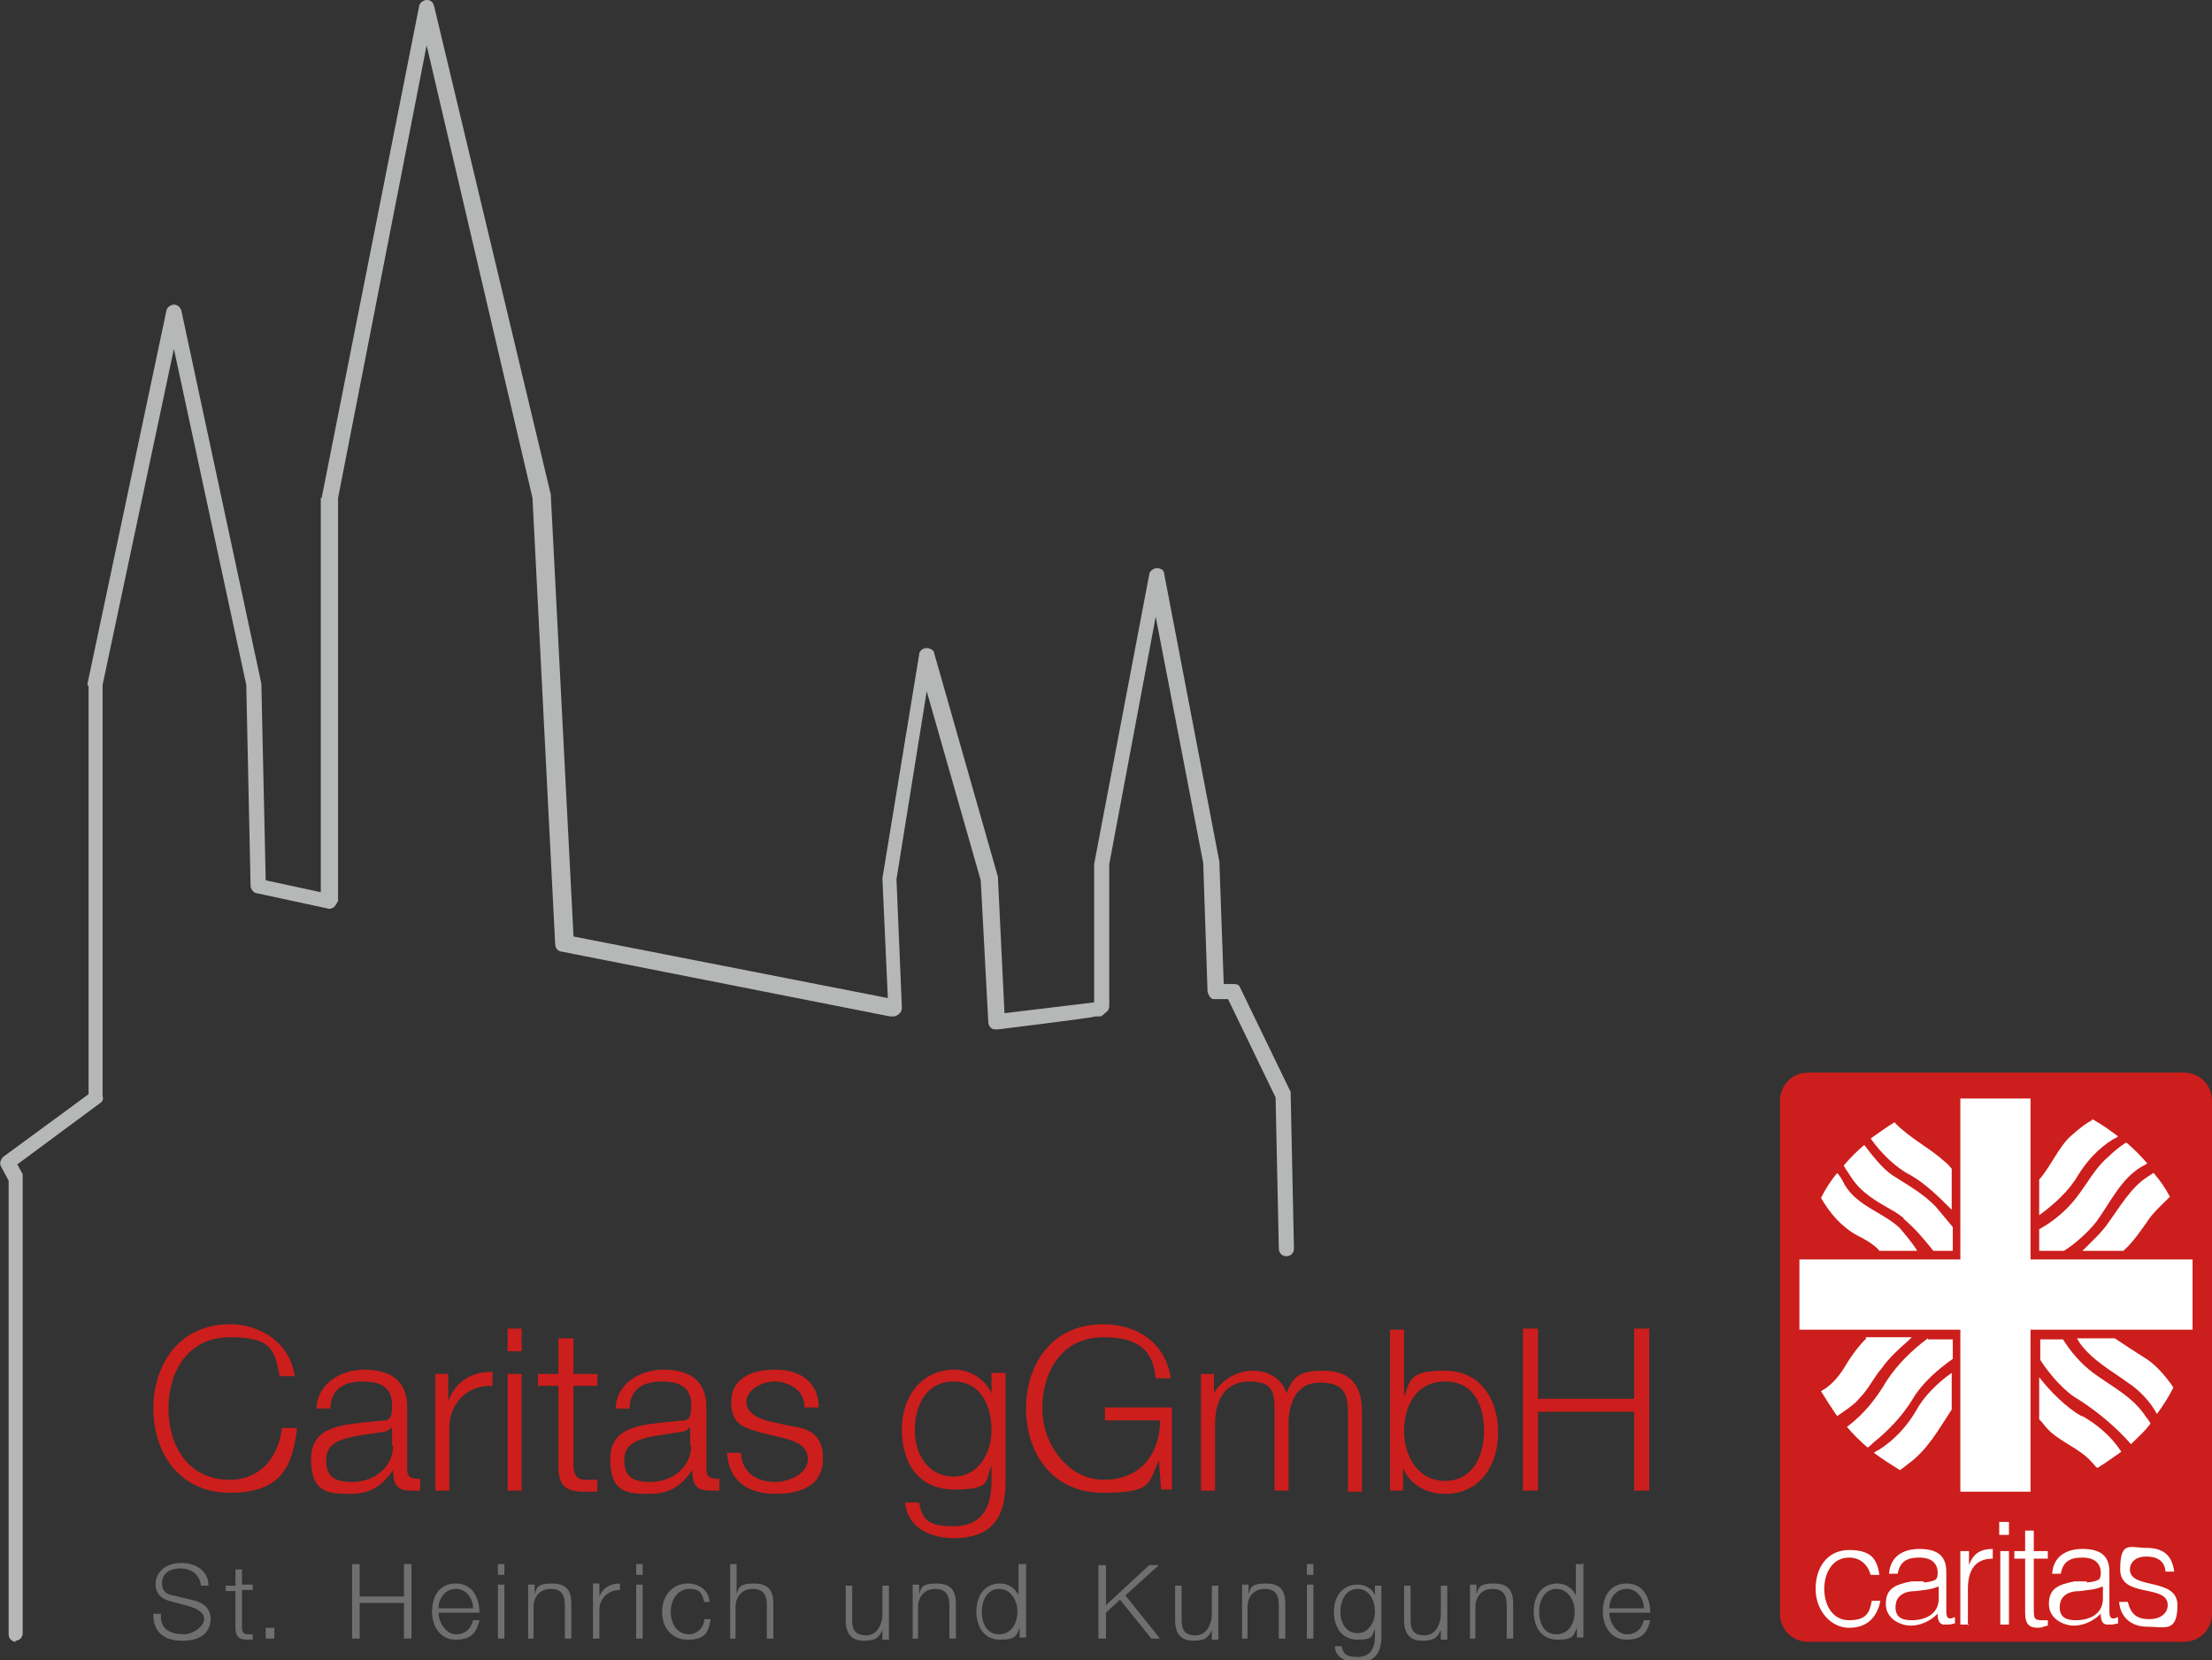
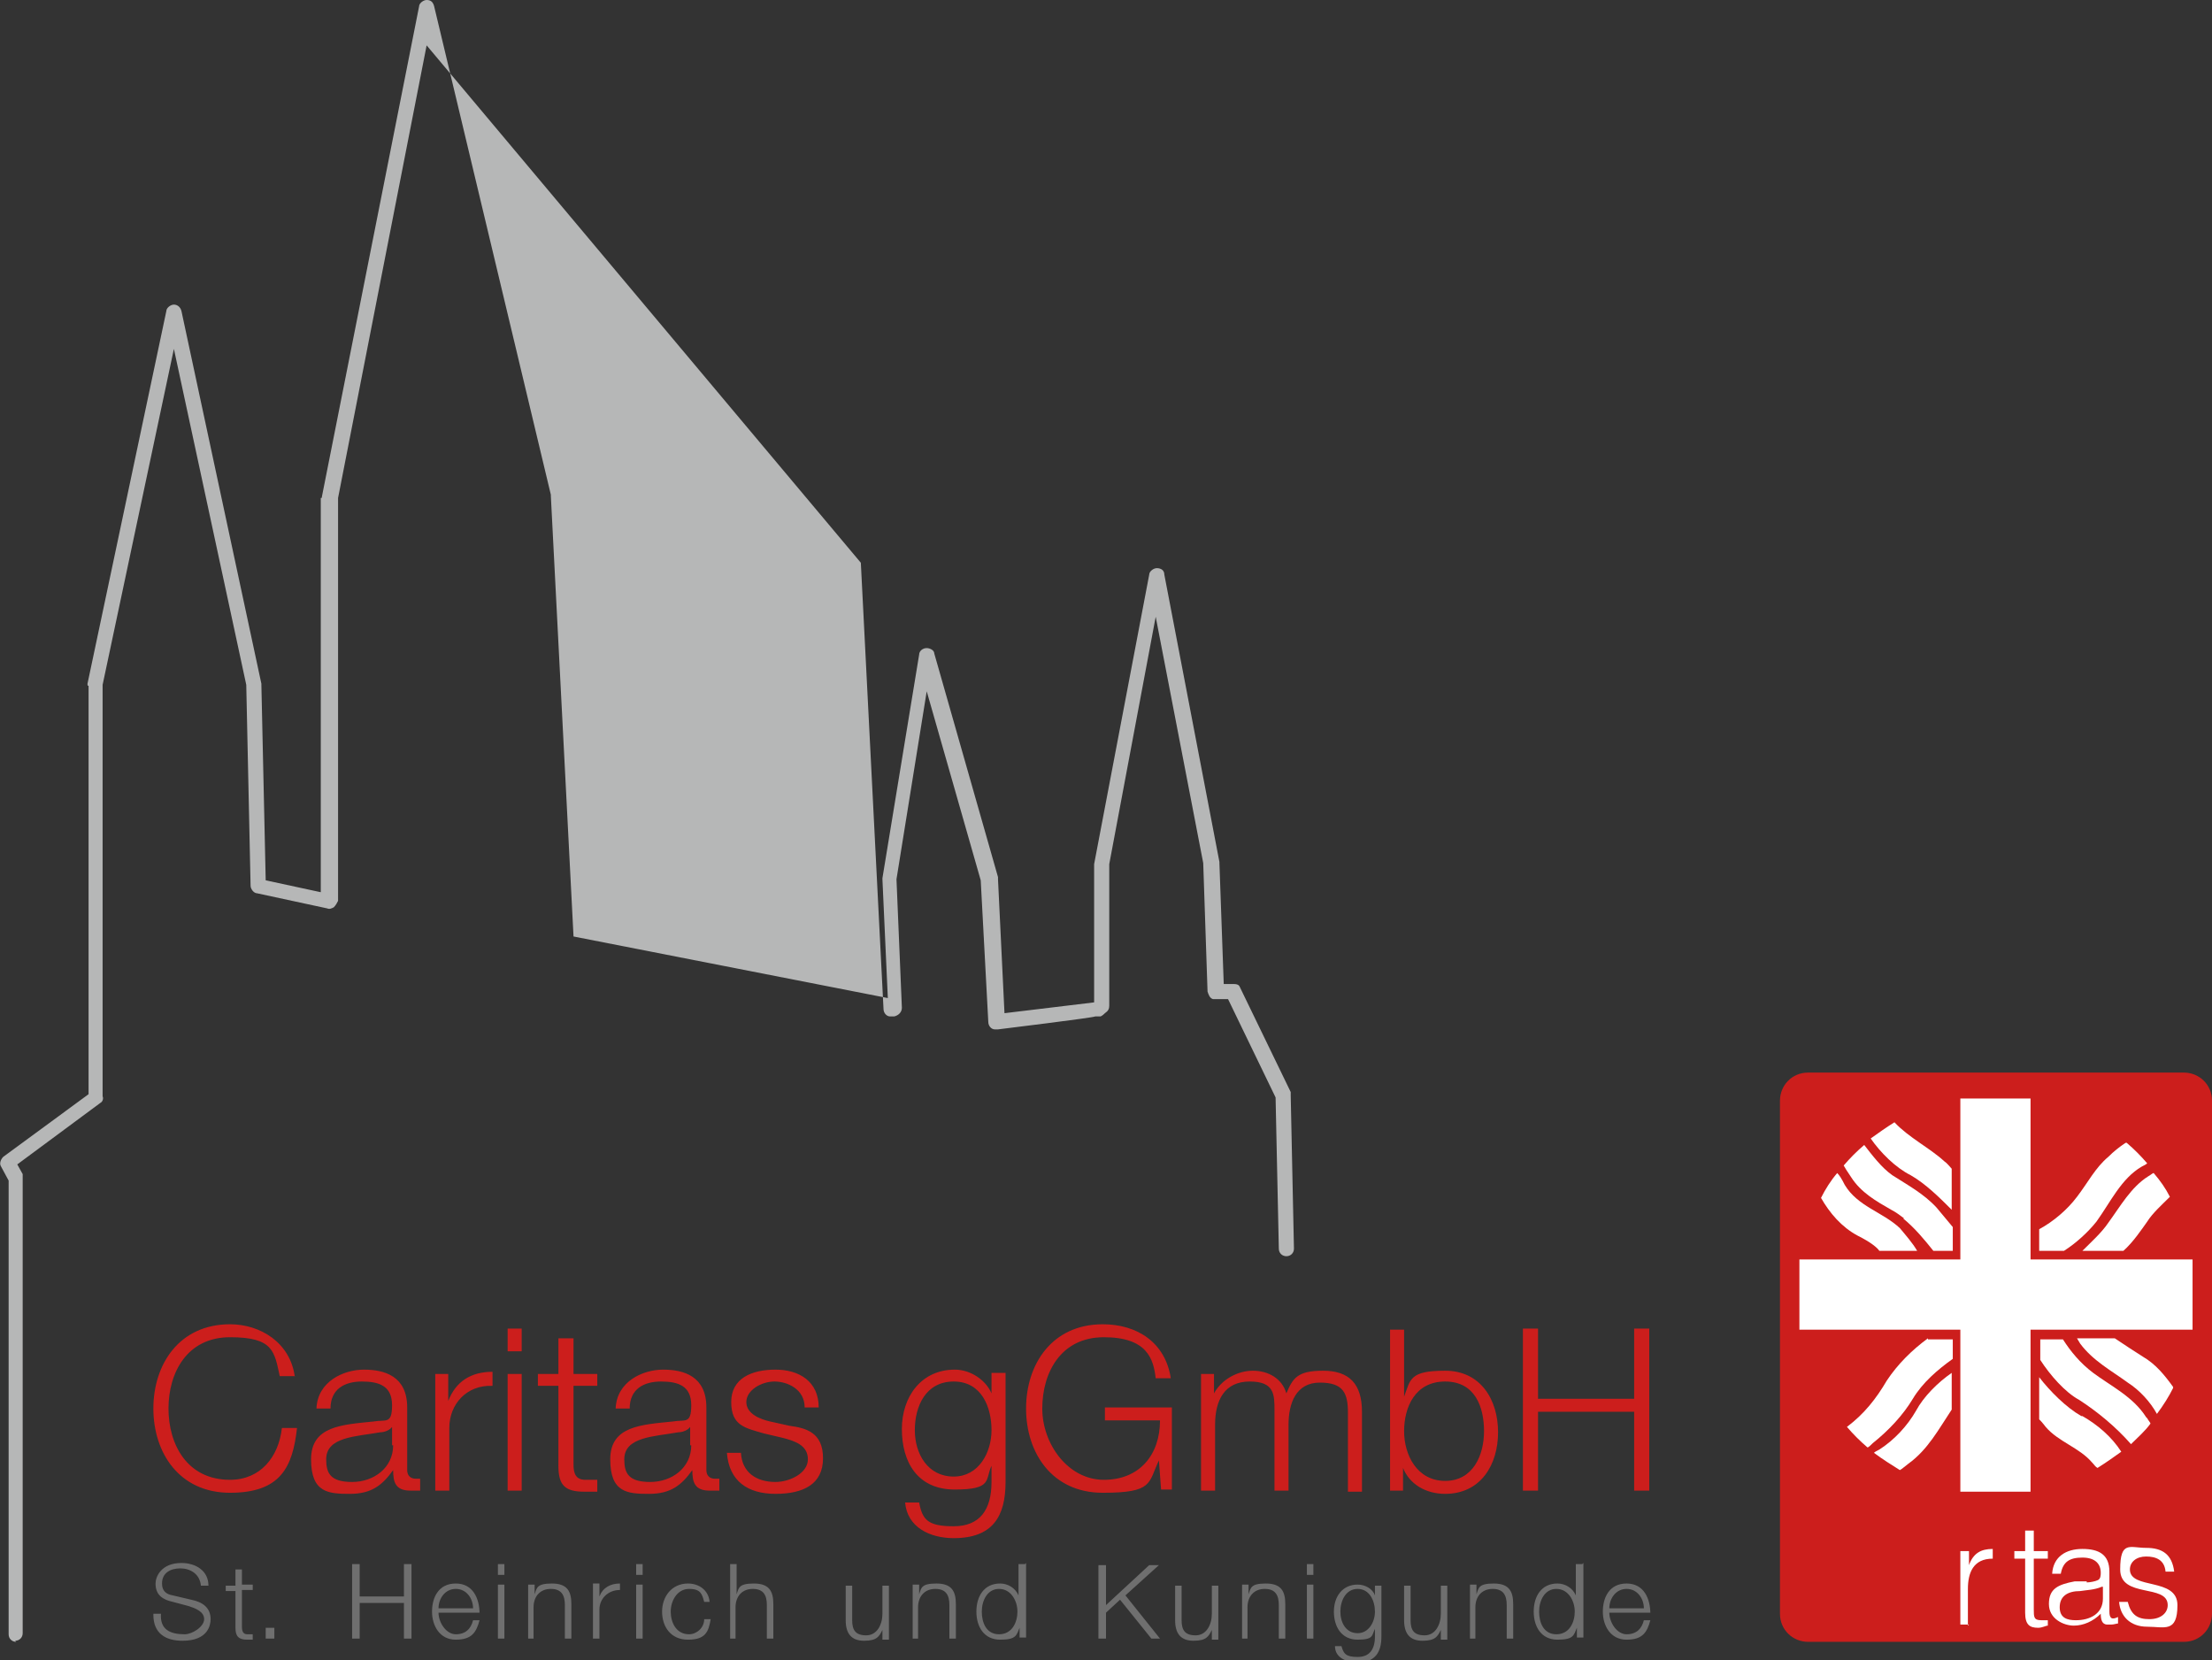
<svg xmlns="http://www.w3.org/2000/svg" id="caritas_x5F_ggmbh_x5F_logo_x5F_4c" version="1.1" viewBox="0 0 204.8 153.7">
  <rect x="0" y="0" width="204.8" height="153.7" fill="#333333" stroke="none" />
  <defs>
    <style>
      .st0 {
        fill: #6f6f6f;
      }

      .st1 {
        fill: #cc1e1c;
      }

      .st2 {
        fill: #fff;
      }

      .st3 {
        fill: none;
      }

      .st4 {
        fill: #b6b7b7;
      }

      .st5 {
        clip-path: url(#clippath);
      }
    </style>
    <clipPath id="clippath">
      <rect class="st3" height="52.8" width="40.1" x="164.7" y="99.2" />
    </clipPath>
  </defs>
  <g>
    <g class="st5">
      <path class="st1" d="M202.2,152c1.5,0,2.6-1.2,2.6-2.6v-47.5c0-1.5-1.2-2.6-2.6-2.6h-34.8c-1.5,0-2.6,1.2-2.6,2.6v47.5c0,1.5,1.2,2.6,2.6,2.6h34.8Z" />
    </g>
    <polygon class="st2" points="203 116.6 188 116.6 188 101.7 181.5 101.7 181.5 116.6 166.6 116.6 166.6 123.1 181.5 123.1 181.5 138.1 188 138.1 188 123.1 203 123.1 203 116.6 203 116.6" />
    <path class="st2" d="M176.2,112.8c1.1.9,2,2,2.8,3h1.8v-2.2c-.5-.6-1-1.2-1.5-1.8-1.2-1.3-2.7-2.1-4.1-3-1-.7-1.9-1.9-2.6-2.8-.7.6-1.3,1.2-1.9,1.9.1.2.3.5.7,1.1.9,1.4,2.3,2.2,3.7,3,.4.2.8.5,1.2.8h0Z" />
    <path class="st2" d="M177.5,115.8c-.4-.7-1.1-1.5-1.6-2.1-1.6-1.5-3.9-2-5.1-4-.3-.6-.5-.9-.7-1.1-.6.7-1.1,1.5-1.5,2.3.8,1.4,1.9,2.7,3.4,3.5,1.2.6,1.8,1.1,2,1.4h3.5Z" />
    <path class="st2" d="M196.8,105.8c-.6.4-1.1.8-1.6,1.3-1.2,1-1.9,2.4-2.9,3.7-.9,1.2-2.2,2.3-3.5,3v2h2.3c1.1-.7,2.2-1.7,3-2.7,1.3-1.8,2.3-4,4.2-5.1.2-.1.4-.2.5-.3-.6-.7-1.2-1.3-1.9-1.9h0Z" />
    <path class="st2" d="M201.2,128.4c-.8-1.1-1.6-2.1-2.8-2.8-.8-.5-1.7-1.1-2.6-1.7h-3.5l.3.5c1.2,1.6,2.9,2.5,4.4,3.6,1.1.7,2.1,1.8,2.7,2.9.6-.8,1.1-1.6,1.5-2.4h0Z" />
    <path class="st2" d="M198.7,131.2c-1.2-1.9-3.3-2.9-4.9-4.1-1.2-.9-2.1-2-2.8-3.1h-2.1v1.9c.9,1.4,2.3,3,3.6,3.7,1.7,1.1,3.4,2.5,4.8,4.1.6-.6,1.3-1.2,1.8-1.9,0-.1-.2-.3-.3-.5h0Z" />
    <path class="st2" d="M178.5,123.9c-1.5,1.1-2.8,2.4-3.8,3.9-1,1.7-2.1,3.1-3.7,4.3h0c.6.7,1.2,1.3,1.9,1.9.1,0,.3-.2.5-.4,1.5-1.2,2.8-2.6,3.7-4.1.9-1.5,2.3-2.7,3.7-3.7v-1.8h-2.3Z" />
-     <path class="st2" d="M172.8,123.9c-.9.9-1.5,1.8-2.1,2.8-.5.8-1.2,1.6-2.1,2.1.5.8,1,1.6,1.5,2.3l1-.7c.4-.3.8-.6,1.1-1,.8-.8,1.3-1.9,2-2.7.7-1,1.6-1.8,2.5-2.6,0,0,.2-.2.3-.3h-4.3Z" />
    <path class="st2" d="M180.7,127.1c-1.3.9-2.6,2.2-3.3,3.5-.8,1.4-2,2.7-3.4,3.6-.2.1-.4.2-.5.3.8.6,1.6,1.1,2.4,1.6.2-.1.4-.3.8-.6,1.8-1.3,2.8-3.2,4-5v-3.5h0Z" />
    <path class="st2" d="M192.7,131.1c-1.4-.8-2.9-2.3-3.9-3.6v3.9c.1.1.3.3.6.7,1.2,1.4,3.1,1.9,4.3,3.3.2.2.3.4.5.5.8-.5,1.5-1,2.2-1.5-.9-1.4-2.2-2.5-3.6-3.3h0Z" />
-     <path class="st2" d="M193.7,103.7c-.4.2-1,.6-2,1.5-1.1,1-1.9,2.9-2.9,4v3.3c1.4-1,2.8-2.3,3.6-3.7.8-1.3,1.9-2.5,3.2-3.3.2-.1.4-.2.5-.3-.8-.6-1.5-1.1-2.4-1.6h0Z" />
    <path class="st2" d="M180.7,108.2c-.2-.2-.4-.5-.7-.7-1.3-1.2-3.3-2.2-4.6-3.6-.8.5-1.5,1-2.2,1.5.9,1.3,2.3,2.7,3.7,3.4,1.4.8,2.7,2.1,3.8,3.2v-3.8h0Z" />
-     <path class="st2" d="M173.2,145.8c-.3-1-1-1.6-2-1.6-1.6,0-2.3,1.5-2.3,2.9s.7,2.9,2.3,2.9,1.9-.7,2.1-1.8h.8c-.3,1.5-1.2,2.5-2.9,2.5s-3.1-1.6-3.1-3.6,1.1-3.6,3.1-3.6,2.6.8,2.8,2.3h-.8Z" />
-     <path class="st2" d="M179.4,146.9c-.7.3-1.4.3-2,.4-1.2,0-1.9.5-1.9,1.5s.7,1.2,1.5,1.2c1.3,0,2.5-.6,2.5-2v-1.1h0ZM178.1,146.5c.3,0,.8-.1,1-.2.3-.1.3-.5.3-.7,0-.8-.5-1.4-1.7-1.4s-1.8.4-2,1.5h-.8c.1-1.6,1.3-2.3,2.8-2.3s2.5.5,2.5,2.1v3.7c0,.6.2.8.8.5v.6c-.1,0-.4.1-.6.1s-.2,0-.4,0c-.5,0-.6-.5-.6-1-.7.7-1.6,1.1-2.5,1.1s-2.3-.6-2.3-2,.8-1.8,2.4-2.1h1.1Z" />
    <path class="st2" d="M182.3,150.4h-.8v-6.8h.8v1.3h0c.4-1.1,1.1-1.5,2.2-1.5v.9c-1.8,0-2.3,1.3-2.3,2.8v3.4h0Z" />
-     <path class="st2" d="M185.1,142.1v-1.2h.9v1.2h-.9ZM185.2,150.4v-6.8h.8v6.8h-.8Z" />
    <path class="st2" d="M189.6,150.5c-.2,0-.5.2-.9.2-.8,0-1.2-.3-1.2-1.4v-5h-1v-.7h1v-1.9h.8v1.9h1.3v.7h-1.3v4.7c0,.7,0,1,.7,1s.4,0,.6,0v.6h0Z" />
    <path class="st2" d="M194.6,146.9c-.7.3-1.4.3-2,.4-1.2,0-1.9.5-1.9,1.5s.7,1.2,1.5,1.2c1.3,0,2.5-.6,2.5-2v-1.1h0ZM193.2,146.5c.3,0,.8-.1,1-.2.3-.1.3-.5.3-.7,0-.8-.5-1.4-1.7-1.4s-1.8.4-2,1.5h-.8c.1-1.6,1.3-2.3,2.8-2.3s2.5.5,2.5,2.1v3.7c0,.6.2.8.8.5v.6c-.1,0-.4.1-.6.1s-.2,0-.4,0c-.5,0-.6-.5-.6-1-.7.7-1.6,1.1-2.5,1.1s-2.3-.6-2.3-2,.8-1.8,2.4-2.1h1.1Z" />
    <path class="st2" d="M197,148.3c.3,1.2.9,1.6,2,1.6s1.7-.6,1.7-1.3c0-2-4.4-.6-4.4-3.3s.9-2,2.4-2,2.4.6,2.6,2.2h-.8c-.1-1.1-.9-1.4-1.8-1.4s-1.5.5-1.5,1.2c0,1.9,4.4.7,4.4,3.3s-1.2,2-2.8,2-2.5-1-2.6-2.3h.8Z" />
    <path class="st2" d="M199.4,108.6c-.1,0-.3.2-.5.3-1.6,1-2.6,2.8-3.7,4.3-.6.9-1.6,1.8-2.4,2.6h3.8c.9-.8,1.7-2,2.2-2.7.5-.8,1.4-1.6,2.1-2.3-.4-.8-.9-1.5-1.5-2.2h0Z" />
  </g>
  <path class="st0" d="M14.2,149.5c0,1.7,1.1,2.4,2.7,2.4,2.4,0,2.6-1.5,2.6-2,0-1.1-.8-1.6-1.8-1.8l-1.7-.4c-.6-.1-1-.4-1-1.1,0-1,.8-1.4,1.7-1.4s1.8.5,1.9,1.6h.7c0-1.4-1.2-2.1-2.5-2.1-1.9,0-2.4,1.3-2.4,1.9,0,1.1.7,1.5,1.6,1.7l1.5.4c.6.2,1.4.5,1.4,1.2s-1.1,1.4-1.8,1.4c-1.3,0-2.3-.4-2.2-1.9h-.7ZM22.4,145.3h-.6v1.5h-.9v.5h.9v3.4c0,.8.3,1.1,1.1,1.1s.4,0,.5,0v-.5c-.2,0-.3,0-.5,0-.4,0-.5-.3-.5-.7v-3.4h1v-.5h-1v-1.5h0ZM25.4,151.7v-1h-.8v1h.8ZM32.6,151.7h.7v-3.3h4.1v3.3h.7v-6.9h-.7v3h-4.1v-3h-.7v6.9h0ZM44.4,149.4c0-1.4-.6-2.8-2.2-2.8s-2.2,1.3-2.2,2.6.7,2.6,2.2,2.6,1.9-.7,2.2-1.8h-.6c-.2.8-.7,1.3-1.6,1.3s-1.6-1.1-1.6-2h3.8ZM40.6,148.9c0-.9.6-1.8,1.6-1.8s1.6.9,1.6,1.8h-3.2ZM46.1,151.7h.6v-5h-.6v5h0ZM46.1,145.8h.6v-1h-.6v1h0ZM48.8,151.7h.6v-2.9c0-1,.6-1.7,1.6-1.7s1.3.6,1.3,1.5v3.1h.6v-3.2c0-1.2-.4-1.9-1.8-1.9s-1.4.4-1.6,1h0v-.9h-.6v5h0ZM54.9,151.7h.6v-2.7c0-1,.8-1.8,1.9-1.8v-.6c-.9,0-1.6.4-1.9,1.2h0v-1.2h-.6v5h0ZM58.9,151.7h.6v-5h-.6v5h0ZM58.9,145.8h.6v-1h-.6v1h0ZM65.7,148.3c-.1-1.1-1-1.7-2-1.7-1.5,0-2.4,1.2-2.4,2.6s.8,2.6,2.4,2.6,1.9-.7,2.1-1.9h-.6c0,.8-.7,1.4-1.4,1.4-1.2,0-1.7-1.1-1.7-2.1s.6-2.1,1.7-2.1,1.2.5,1.4,1.2h.6ZM67.5,151.7h.6v-2.9c0-1,.6-1.7,1.6-1.7s1.3.6,1.3,1.5v3.1h.6v-3.2c0-1.2-.4-1.9-1.8-1.9s-1.4.4-1.6,1h0v-2.8h-.6v6.9h0ZM82.3,146.8h-.6v2.6c0,1-.5,2-1.5,2s-1.3-.5-1.3-1.4v-3.2h-.6v3.2c0,1.2.5,1.9,1.7,1.9s1.4-.4,1.7-1h0v.9h.6v-5h0ZM84.4,151.7h.6v-2.9c0-1,.6-1.7,1.6-1.7s1.3.6,1.3,1.5v3.1h.6v-3.2c0-1.2-.4-1.9-1.8-1.9s-1.4.4-1.6,1h0v-.9h-.6v5h0ZM90.9,149.2c0-1,.5-2.1,1.6-2.1s1.7,1.1,1.7,2.1-.5,2.1-1.7,2.1-1.6-1.1-1.6-2.1h0ZM94.9,144.8h-.6v2.9h0c-.3-.7-1-1.1-1.7-1.1-1.5,0-2.2,1.2-2.2,2.6s.7,2.6,2.2,2.6,1.5-.4,1.8-1.1h0v.9h.6v-6.9h0ZM101.7,151.7h.7v-2.4l1.3-1.2,2.9,3.6h.8l-3.2-4,3.1-2.8h-.9l-4,3.7v-3.7h-.7v6.9h0ZM112.8,146.8h-.6v2.6c0,1-.5,2-1.5,2s-1.3-.5-1.3-1.4v-3.2h-.6v3.2c0,1.2.5,1.9,1.7,1.9s1.4-.4,1.7-1h0v.9h.6v-5h0ZM114.9,151.7h.6v-2.9c0-1,.6-1.7,1.6-1.7s1.3.6,1.3,1.5v3.1h.6v-3.2c0-1.2-.4-1.9-1.8-1.9s-1.4.4-1.6,1h0v-.9h-.6v5h0ZM121,151.7h.6v-5h-.6v5h0ZM121,145.8h.6v-1h-.6v1h0ZM125.7,151.2c-1.1,0-1.6-1-1.6-2s.5-2.1,1.6-2.1,1.6,1.1,1.6,2.1-.6,2-1.6,2h0ZM127.9,146.8h-.6v.9h0c-.2-.6-.9-1-1.6-1-1.4,0-2.2,1.1-2.2,2.5s.7,2.6,2.2,2.6,1.3-.4,1.6-1h0v.7c0,1.2-.5,1.9-1.6,1.9s-1.3-.3-1.5-1h-.6c0,1.1,1.1,1.5,2.1,1.5,1.6,0,2.2-.9,2.2-2.4v-4.6h0ZM134,146.8h-.6v2.6c0,1-.5,2-1.5,2s-1.3-.5-1.3-1.4v-3.2h-.6v3.2c0,1.2.5,1.9,1.7,1.9s1.4-.4,1.7-1h0v.9h.6v-5h0ZM136,151.7h.6v-2.9c0-1,.6-1.7,1.6-1.7s1.3.6,1.3,1.5v3.1h.6v-3.2c0-1.2-.4-1.9-1.8-1.9s-1.4.4-1.6,1h0v-.9h-.6v5h0ZM142.5,149.2c0-1,.5-2.1,1.6-2.1s1.7,1.1,1.7,2.1-.5,2.1-1.7,2.1-1.6-1.1-1.6-2.1h0ZM146.5,144.8h-.6v2.9h0c-.3-.7-1-1.1-1.7-1.1-1.5,0-2.2,1.2-2.2,2.6s.7,2.6,2.2,2.6,1.5-.4,1.8-1.1h0v.9h.6v-6.9h0ZM152.8,149.4c0-1.4-.6-2.8-2.2-2.8s-2.2,1.3-2.2,2.6.7,2.6,2.2,2.6,1.9-.7,2.2-1.8h-.6c-.2.8-.7,1.3-1.6,1.3s-1.6-1.1-1.6-2h3.8ZM149,148.9c0-.9.6-1.8,1.6-1.8s1.6.9,1.6,1.8h-3.2Z" />
  <path class="st1" d="M27.3,127.5c-.4-3.2-3.2-4.9-6-4.9-4.7,0-7.1,3.7-7.1,7.8s2.4,7.8,7.1,7.8,5.8-2.4,6.2-6h-1.4c-.3,2.7-2,4.8-4.8,4.8-4,0-5.7-3.3-5.7-6.6s1.7-6.6,5.7-6.6,4.1,1.3,4.6,3.6h1.4ZM36.4,133.8c0,2.1-1.8,3.4-3.8,3.4s-2.4-.8-2.4-2.1c0-2.1,2.8-2.1,5-2.5.4,0,.9-.2,1.1-.5h0v1.7h0ZM30.6,130.4c0-1.8,1.3-2.5,2.9-2.5s2.8.4,2.8,2.2-.6,1.3-1.7,1.5c-2.9.3-5.8.4-5.8,3.5s1.6,3.2,3.6,3.2,3-.8,4-2.2h0c0,1.1.2,1.9,1.6,1.9s.6,0,.9,0v-1.1c-.1,0-.3,0-.4,0-.5,0-.8-.3-.8-.8v-5.8c0-2.9-2.1-3.5-4-3.5s-4.3,1.1-4.4,3.6h1.3ZM40.3,138h1.3v-5.8c0-2.2,1.6-4,4-3.9v-1.3c-2,0-3.4.9-4.1,2.7h0v-2.5h-1.2v10.8h0ZM47,138h1.3v-10.8h-1.3v10.8h0ZM47,125.1h1.3v-2.1h-1.3v2.1h0ZM53,123.9h-1.3v3.3h-1.9v1.1h1.9v7.4c0,1.8.6,2.4,2.4,2.4s.8,0,1.2,0v-1.1c-.4,0-.8,0-1.1,0-.9,0-1.1-.6-1.1-1.4v-7.3h2.2v-1.1h-2.2v-3.3h0ZM64,133.8c0,2.1-1.8,3.4-3.8,3.4s-2.4-.8-2.4-2.1c0-2.1,2.8-2.1,5-2.5.4,0,.9-.2,1.1-.5h0v1.7h0ZM58.3,130.4c0-1.8,1.3-2.5,2.9-2.5s2.8.4,2.8,2.2-.6,1.3-1.7,1.5c-2.9.3-5.8.4-5.8,3.5s1.6,3.2,3.6,3.2,3-.8,4-2.2h0c0,1.1.2,1.9,1.6,1.9s.6,0,.9,0v-1.1c-.1,0-.3,0-.4,0-.5,0-.8-.3-.8-.8v-5.8c0-2.9-2.1-3.5-4-3.5s-4.3,1.1-4.4,3.6h1.3ZM75.8,130.3c0-2.4-1.8-3.5-4-3.5s-4.1.8-4.1,3,1.3,2.4,3,2.9l1.7.4c1.2.3,2.4.7,2.4,2s-1.7,2.1-3,2.1c-1.8,0-3.1-.9-3.2-2.7h-1.3c.2,2.6,1.9,3.8,4.5,3.8s4.4-.9,4.4-3.3-1.6-2.8-3.1-3l-1.8-.4c-.9-.2-2.2-.7-2.2-1.8s1.4-1.9,2.6-1.9,2.8.7,2.8,2.4h1.3ZM88.3,136.7c-2.4,0-3.6-2.1-3.6-4.3s1-4.5,3.6-4.5,3.5,2.4,3.5,4.5-1.2,4.3-3.5,4.3h0ZM93.1,127.1h-1.3v1.9h0c-.5-1.2-1.9-2.2-3.4-2.2-3.1,0-4.9,2.5-4.9,5.5s1.4,5.6,4.9,5.6,2.8-.9,3.4-2.2h0v1.5c0,2.6-1.1,4.1-3.5,4.1s-2.9-.6-3.2-2.2h-1.3c.2,2.3,2.3,3.3,4.5,3.3,3.6,0,4.8-2,4.8-5.2v-10h0ZM108.7,130.3h-6.4v1.2h5.1c0,3.2-1.9,5.5-5.2,5.5s-5.7-3.3-5.7-6.6,1.7-6.6,5.7-6.6,4.6,2,4.8,3.8h1.4c-.5-3.3-3.1-5-6.3-5-4.7,0-7.1,3.7-7.1,7.8s2.4,7.8,7.1,7.8,4.2-.9,5.2-3h0l.2,2.7h1v-7.6h0ZM111.2,138h1.3v-6.1c0-2.3.9-4,3.2-4s2.3,1.2,2.3,2.7v7.4h1.3v-6.1c0-2,.7-3.9,2.9-3.9s2.6,1,2.6,2.8v7.3h1.3v-7.4c0-2.6-1.2-3.8-3.6-3.8s-2.8.7-3.4,2.1c-.4-1.4-1.7-2.1-3.1-2.1s-2.9.8-3.6,2.1h0v-1.8h-1.2v10.8h0ZM137.4,132.5c0,2.2-1,4.6-3.6,4.6s-3.8-2.4-3.8-4.6,1-4.6,3.8-4.6,3.6,2.4,3.6,4.6h0ZM128.7,138h1.2v-2.1h0c.6,1.5,2.1,2.4,3.9,2.4,3.3,0,4.9-2.7,4.9-5.7s-1.6-5.7-4.9-5.7-3.2.8-3.8,2.4h0v-6.2h-1.3v15h0ZM141,138h1.4v-7.3h8.9v7.3h1.4v-15h-1.4v6.5h-8.9v-6.5h-1.4v15h0Z" />
-   <path class="st4" d="M1.5,152c-.4,0-.7-.3-.7-.7v-42s-.7-1.3-.7-1.3c-.2-.3,0-.7.2-.9l7.9-5.8v-37.8c-.1,0-.1-.1-.1-.2l7.3-34.5c0-.3.4-.6.7-.6h0c.3,0,.6.2.7.6l7.4,34.5s0,0,0,.1l.4,18.1,5.1,1.1v-36.5c.1,0,.1,0,.1-.1L38.8.6c0-.3.4-.6.7-.6.4,0,.6.2.7.6l10.8,45.2s0,0,0,.1l2.1,40.8,29.1,5.7-.5-11s0-.1,0-.1l3.4-20.7c0-.3.3-.6.7-.6.3,0,.7.2.7.5l5.9,20.7c0,0,0,.1,0,.2l.6,12.4,8.3-1v-12.7s0,0,0-.1l5.1-26.8c0-.3.4-.6.7-.6h0c.4,0,.7.2.7.6l5.1,26.6s0,0,0,.1l.4,11.2h.8c.3,0,.6,0,.7.3l4.7,9.7c0,0,0,.2,0,.3l.3,14.2c0,.4-.3.7-.7.7-.4,0-.7-.3-.7-.7l-.3-14-4.4-9.1h-.9c-.2,0-.4,0-.5,0-.3-.1-.4-.4-.5-.7l-.4-11.9-4.4-22.8-4.3,22.9v13.1c0,.3-.1.5-.4.7-.1.1-.2.2-.4.3h-.5c0,.1-9,1.2-9,1.2-.1,0-.2,0-.3,0-.3,0-.6-.3-.6-.7l-.7-13.1-5-17.5-2.8,17.4.5,11.9c0,.4-.3.7-.7.8-.1,0-.2,0-.4,0l-30.4-6c-.3,0-.6-.3-.6-.7l-2.1-41.3L39.5,4.2l-8.2,41.9v37.3c-.1.2-.2.4-.4.6-.2.1-.4.2-.6.1l-6.5-1.4c-.3,0-.6-.4-.6-.7l-.4-18.6-6.7-31.1-6.6,31.1v38.1c.1.2,0,.5-.2.6l-7.7,5.7.5.9c0,.1,0,.2,0,.3v42.2c0,.4-.3.7-.7.7h0Z" />
+   <path class="st4" d="M1.5,152c-.4,0-.7-.3-.7-.7v-42s-.7-1.3-.7-1.3c-.2-.3,0-.7.2-.9l7.9-5.8v-37.8c-.1,0-.1-.1-.1-.2l7.3-34.5c0-.3.4-.6.7-.6h0c.3,0,.6.2.7.6l7.4,34.5s0,0,0,.1l.4,18.1,5.1,1.1v-36.5c.1,0,.1,0,.1-.1L38.8.6c0-.3.4-.6.7-.6.4,0,.6.2.7.6l10.8,45.2s0,0,0,.1l2.1,40.8,29.1,5.7-.5-11s0-.1,0-.1l3.4-20.7c0-.3.3-.6.7-.6.3,0,.7.2.7.5l5.9,20.7c0,0,0,.1,0,.2l.6,12.4,8.3-1v-12.7s0,0,0-.1l5.1-26.8c0-.3.4-.6.7-.6h0c.4,0,.7.2.7.6l5.1,26.6s0,0,0,.1l.4,11.2h.8c.3,0,.6,0,.7.3l4.7,9.7c0,0,0,.2,0,.3l.3,14.2c0,.4-.3.7-.7.7-.4,0-.7-.3-.7-.7l-.3-14-4.4-9.1h-.9c-.2,0-.4,0-.5,0-.3-.1-.4-.4-.5-.7l-.4-11.9-4.4-22.8-4.3,22.9v13.1c0,.3-.1.5-.4.7-.1.1-.2.2-.4.3h-.5c0,.1-9,1.2-9,1.2-.1,0-.2,0-.3,0-.3,0-.6-.3-.6-.7l-.7-13.1-5-17.5-2.8,17.4.5,11.9c0,.4-.3.7-.7.8-.1,0-.2,0-.4,0c-.3,0-.6-.3-.6-.7l-2.1-41.3L39.5,4.2l-8.2,41.9v37.3c-.1.2-.2.4-.4.6-.2.1-.4.2-.6.1l-6.5-1.4c-.3,0-.6-.4-.6-.7l-.4-18.6-6.7-31.1-6.6,31.1v38.1c.1.2,0,.5-.2.6l-7.7,5.7.5.9c0,.1,0,.2,0,.3v42.2c0,.4-.3.7-.7.7h0Z" />
</svg>